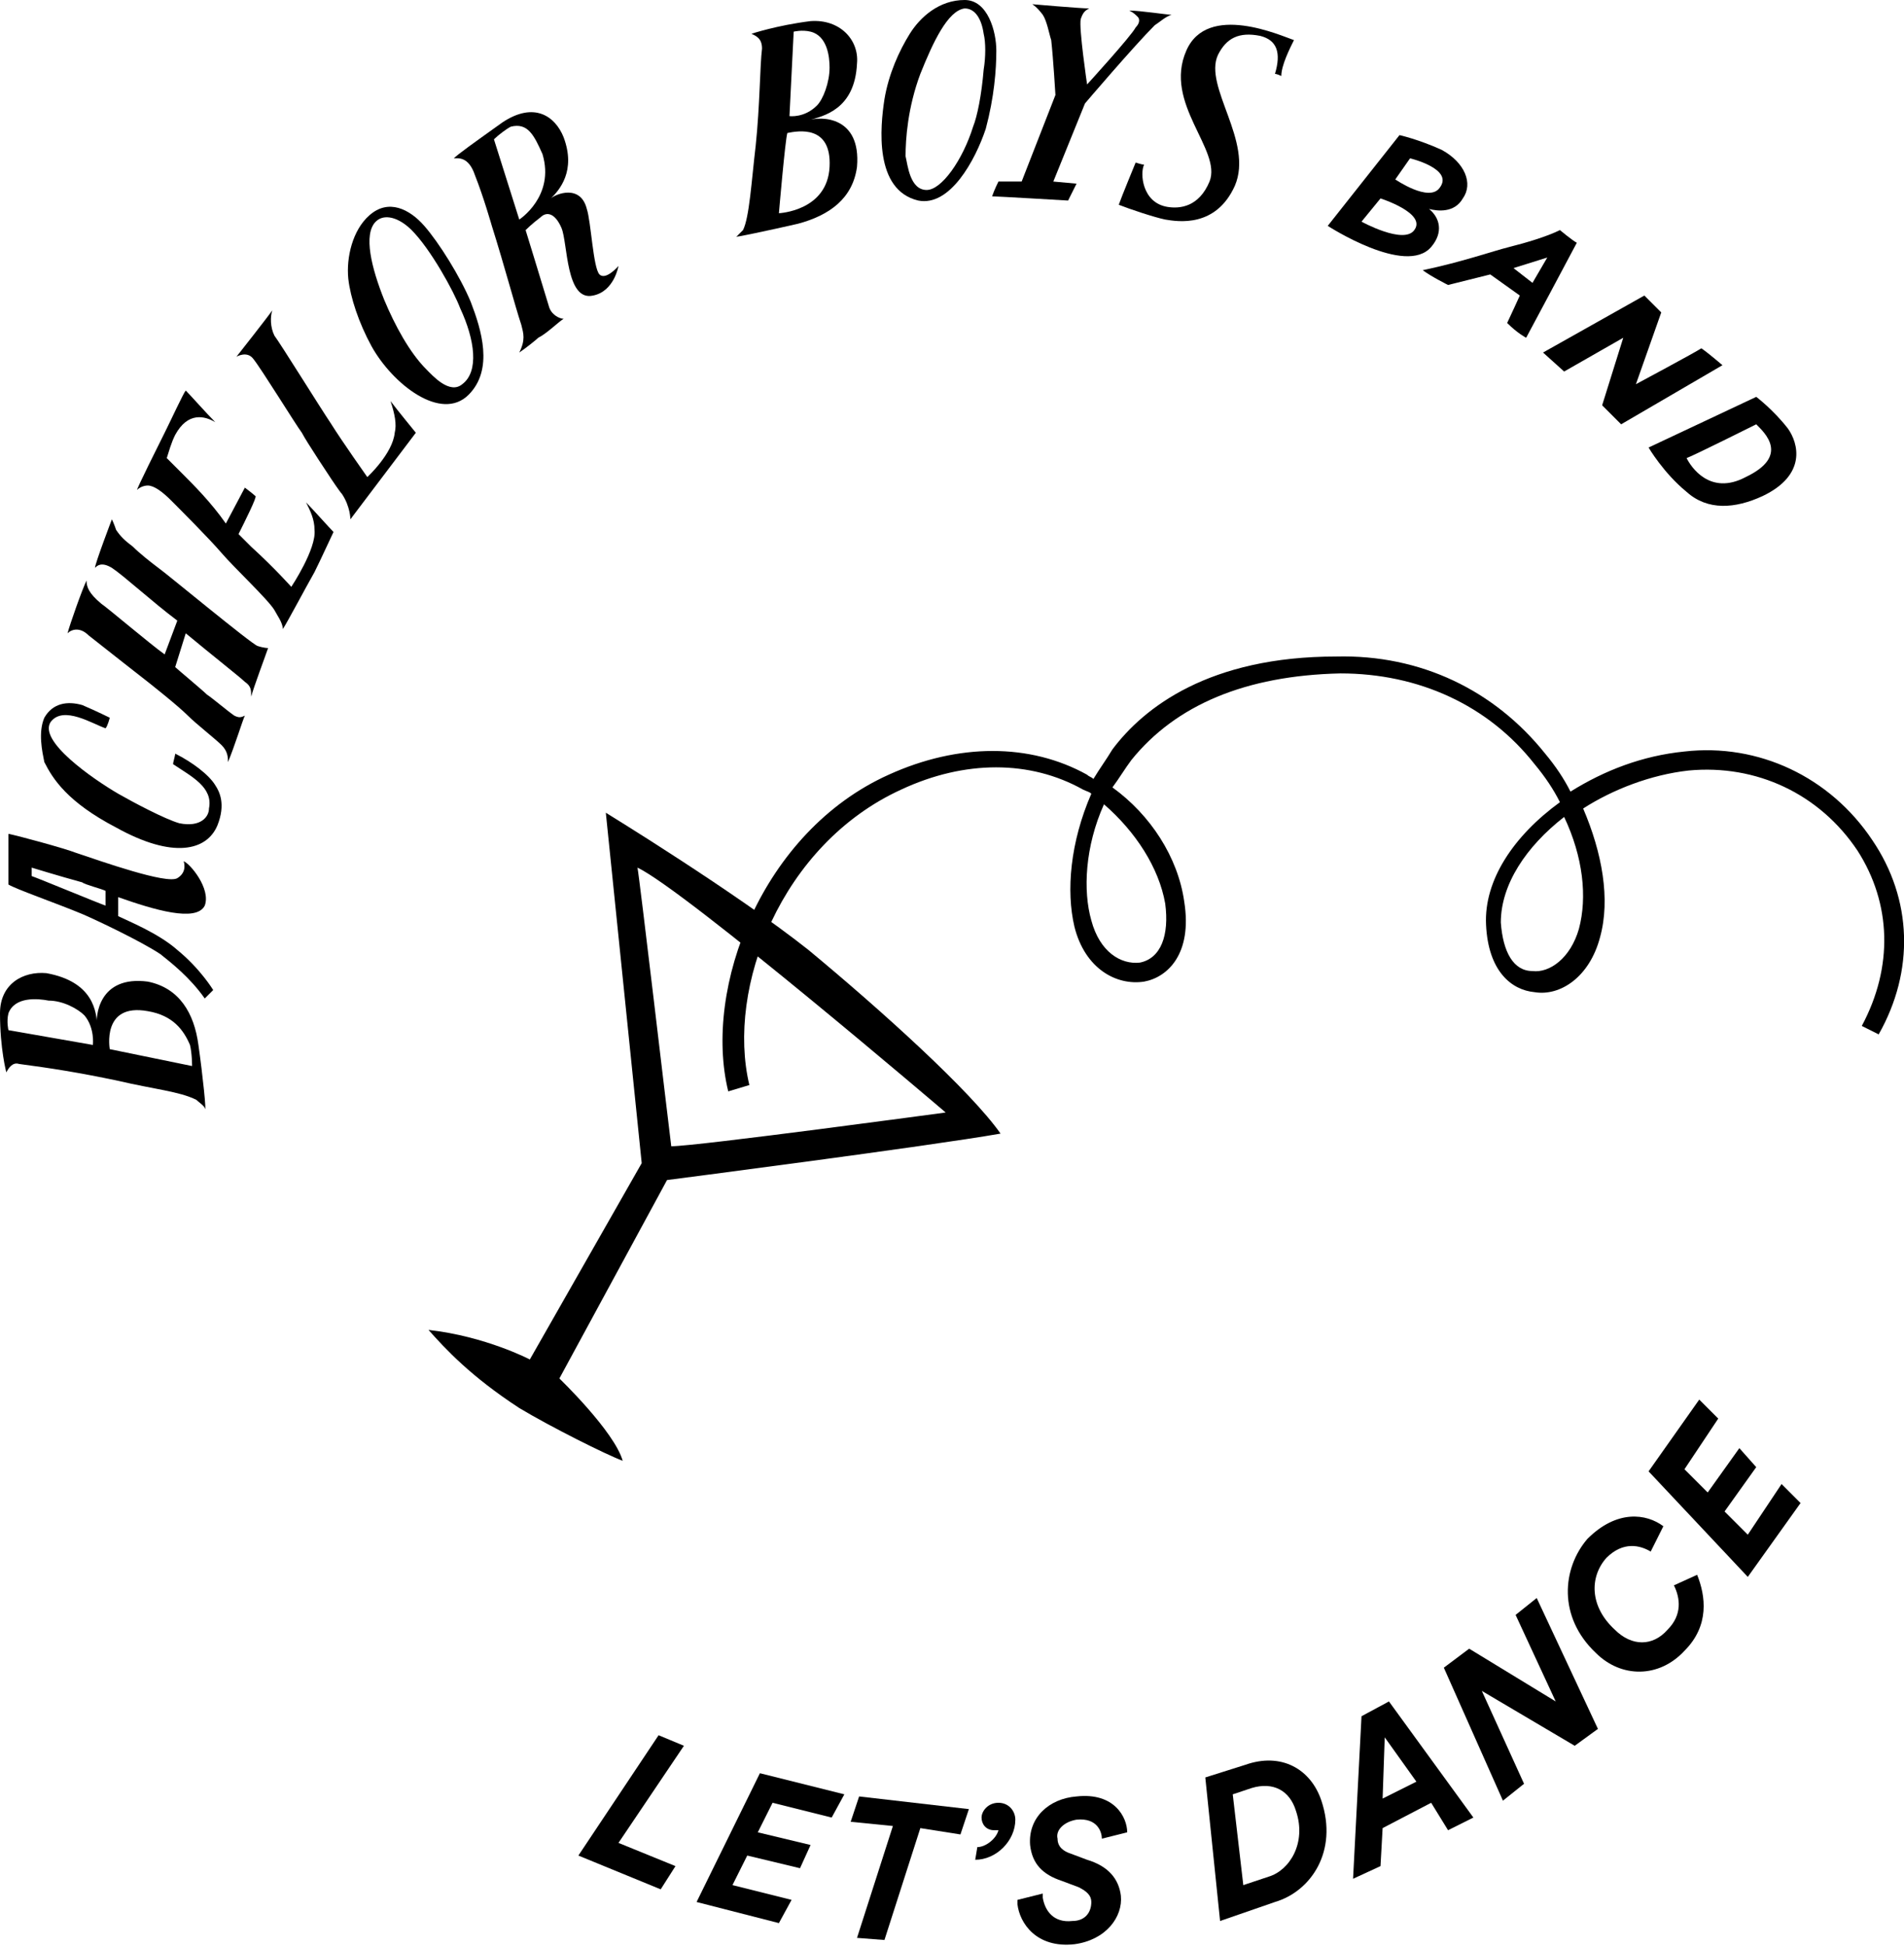
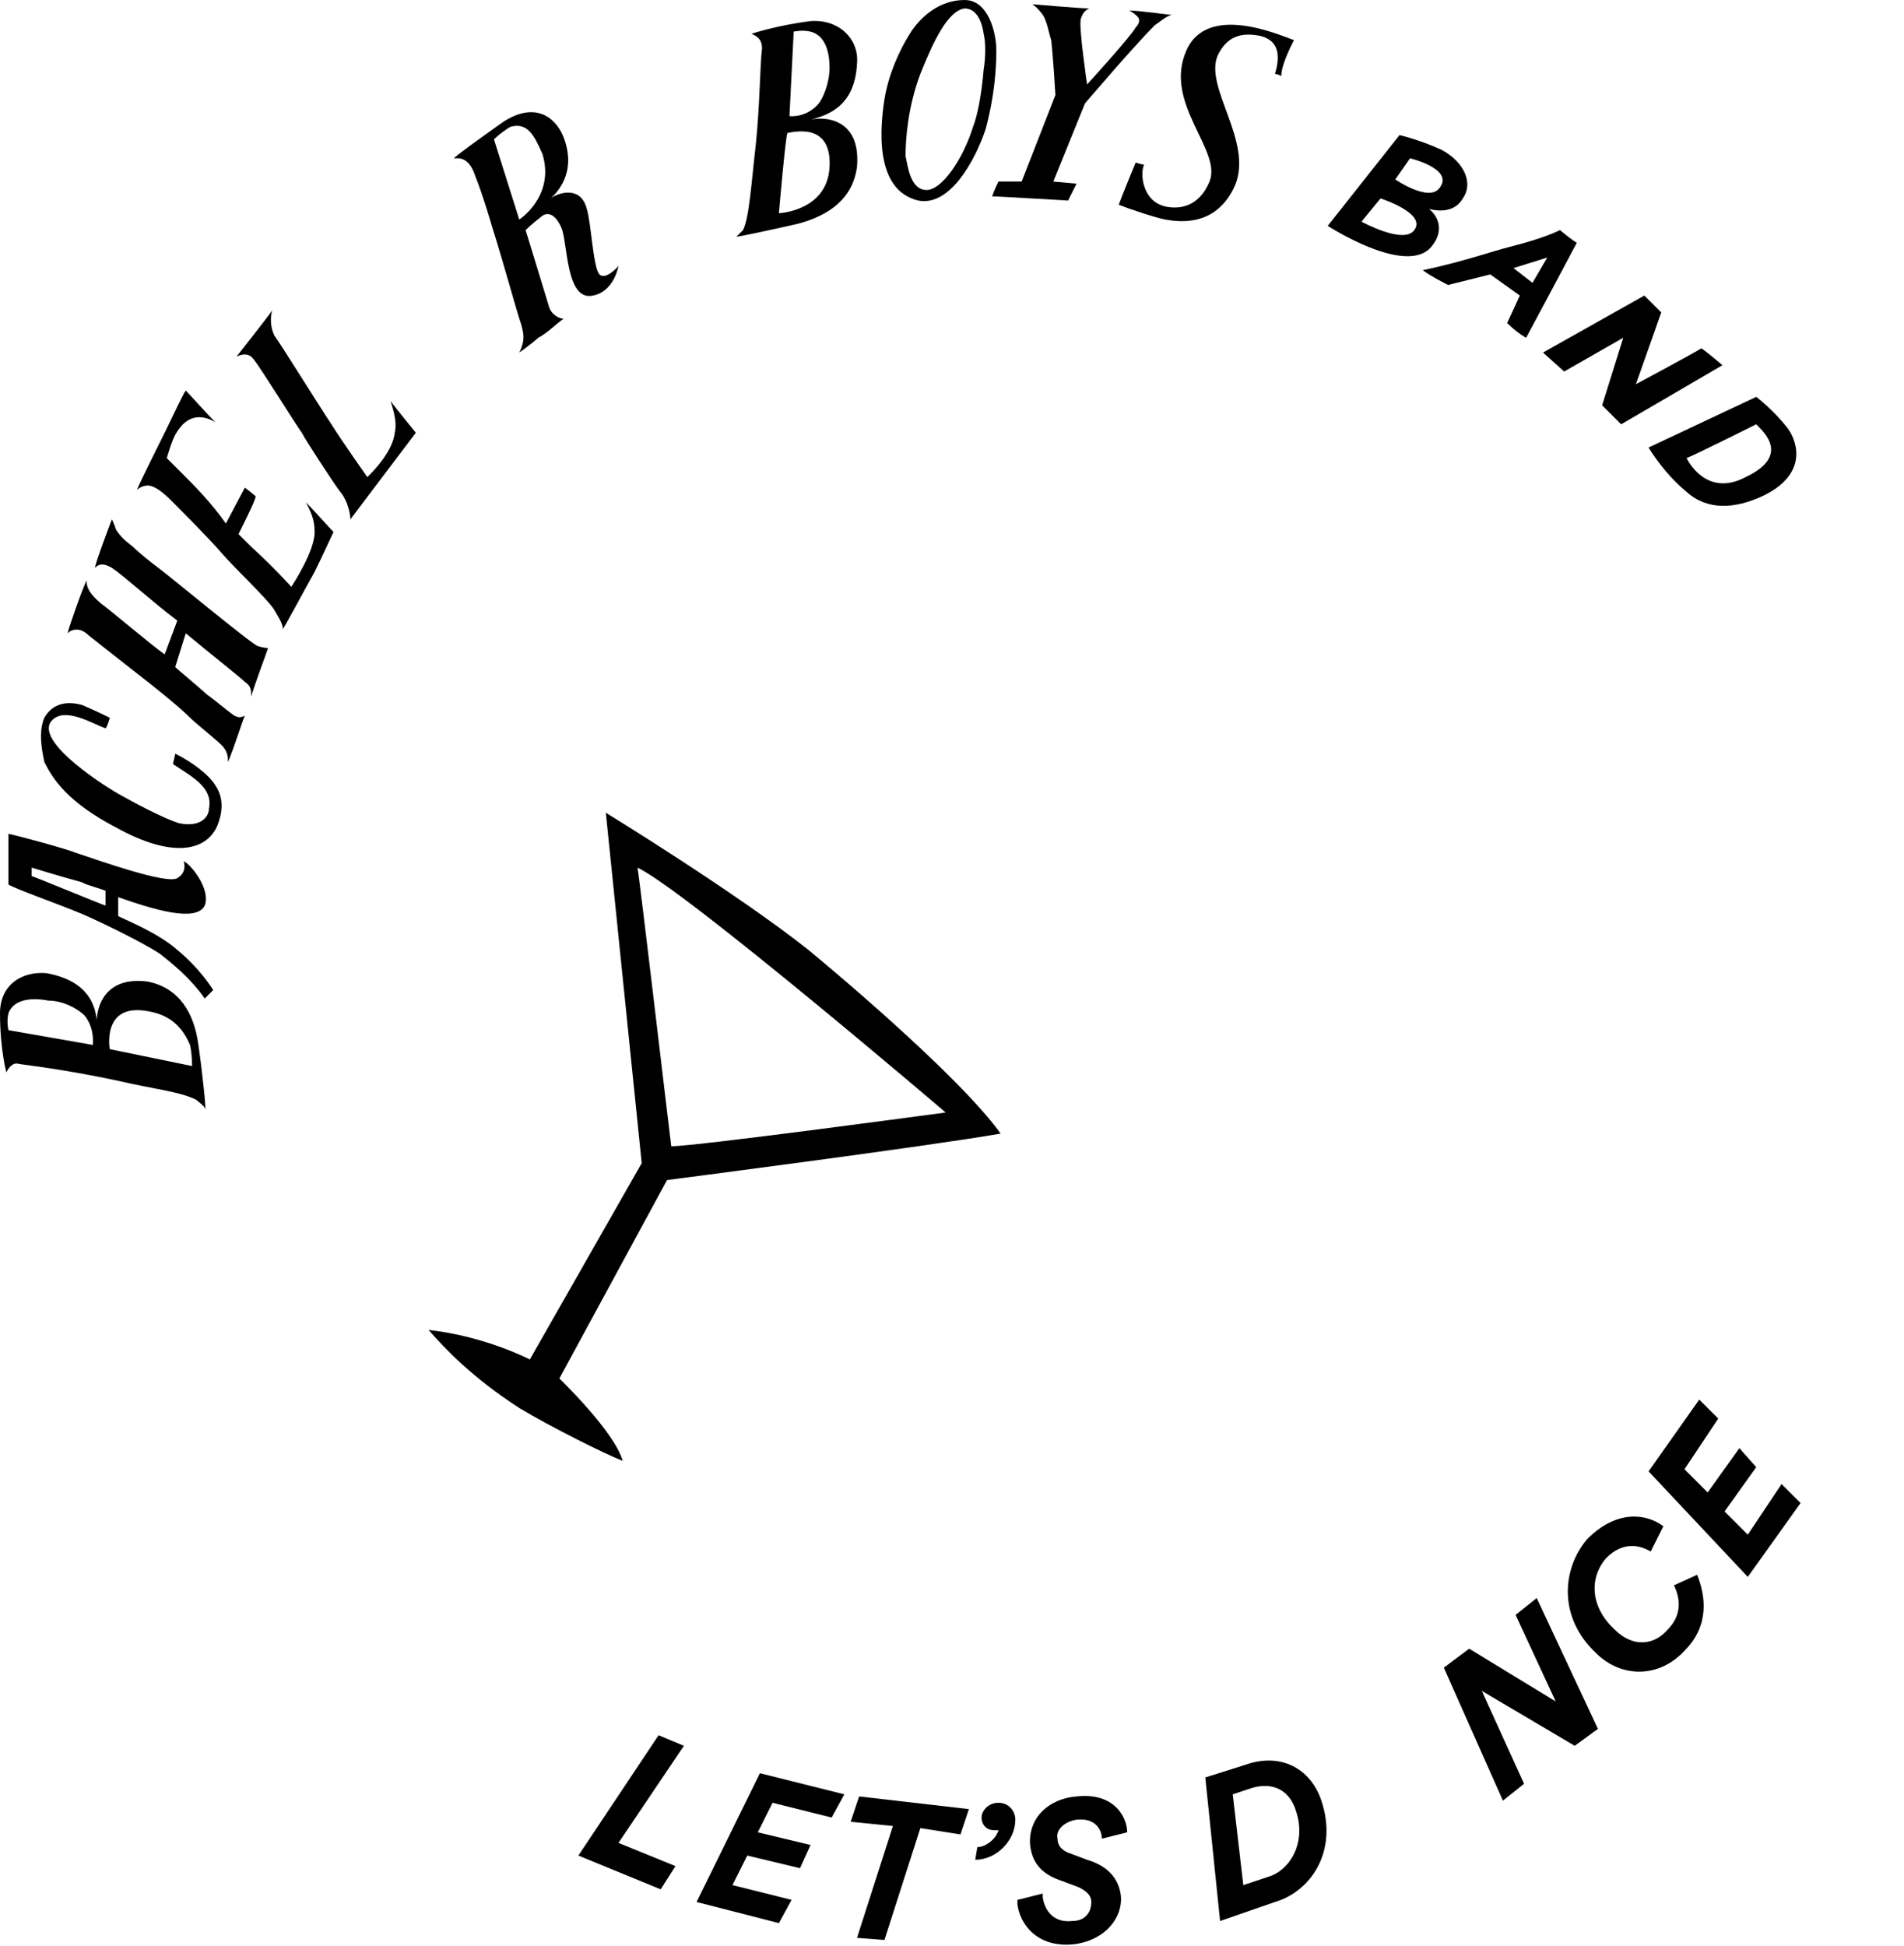
<svg xmlns="http://www.w3.org/2000/svg" version="1.1" id="Layer_1" x="0px" y="0px" viewBox="0 0 90.2 92.2" style="enable-background:new 0 0 90.2 92.2;" xml:space="preserve">
  <title>Asset 3</title>
  <g>
    <g>
      <g>
-         <path d="M34.5,51.7c-1.2-4.9,1.6-12.3,7.6-15c3.3-1.5,6.7-1.5,9.4,0c0.1,0.1,0.2,0.1,0.3,0.2c0.3-0.5,0.6-0.9,0.9-1.4     c1.5-2,4.6-4.4,10.6-4.4c4-0.1,7.5,1.6,9.9,4.6c0.5,0.6,0.9,1.2,1.2,1.8c1.6-1,3.4-1.7,5.4-1.9c3.5-0.4,6.9,1.2,8.9,4.2     c1.9,2.8,2,6.2,0.3,9.2l-0.8-0.4c1.5-2.8,1.4-5.8-0.2-8.3c-1.8-2.7-4.8-4.1-8-3.8c-1.8,0.2-3.6,0.9-5,1.8     c0.9,2.1,1.3,4.3,0.8,6.1c-0.5,1.9-1.9,2.8-3.1,2.6c-1.1-0.1-2.2-1-2.3-3.2c-0.1-2.1,1.3-4.2,3.5-5.8c-0.3-0.6-0.7-1.2-1.2-1.8     c-2.2-2.8-5.5-4.3-9.2-4.3c-4.5,0.1-7.8,1.5-9.9,4.1c-0.3,0.4-0.6,0.9-0.9,1.3c1.8,1.3,3.1,3.3,3.4,5.4c0.4,2.5-0.8,3.6-1.9,3.8     c-1.3,0.2-2.8-0.6-3.3-2.6c-0.4-1.7-0.2-4,0.8-6.3c-0.1-0.1-0.2-0.1-0.4-0.2c-2.5-1.4-5.6-1.4-8.6,0c-5.7,2.6-8.3,9.4-7.2,14     L34.5,51.7z M74.1,38.7c-1.8,1.4-3,3.2-3,5c0.1,1.4,0.6,2.3,1.5,2.3c0.8,0.1,1.8-0.6,2.2-2C75.2,42.5,75,40.6,74.1,38.7z      M52.3,38.1c-0.9,2-1,4.1-0.6,5.5c0.4,1.5,1.4,2.1,2.3,2c1-0.2,1.4-1.3,1.2-2.8C54.9,41.1,53.8,39.4,52.3,38.1z" />
-       </g>
+         </g>
      <path d="M38.3,45c-3.4-2.7-9.6-6.5-9.6-6.5l1.7,16.6l-5.3,9.3c0,0-2.1-1.1-4.8-1.4c0.8,0.9,2,2.2,4.3,3.7c1.5,0.9,4.1,2.2,4.9,2.5    c-0.4-1.4-3-3.9-3-3.9l5.1-9.4c0,0,12.4-1.6,15.8-2.2C46,51.7,41.8,47.9,38.3,45z M31.8,54.3c-0.2-1.6-1.5-12.7-1.6-13.2    c2.3,1.1,14.6,11.6,14.6,11.6S33,54.3,31.8,54.3z" />
    </g>
    <g>
      <path d="M27.4,87.9l3.8-5.7l1.2,0.5l-3.1,4.6l2.7,1.1l-0.7,1.1L27.4,87.9z" />
      <path d="M33,90.1l3-6.1l4,1l-0.6,1.1l-2.8-0.7l-0.7,1.4l2.5,0.6l-0.5,1.1l-2.5-0.6l-0.7,1.4l2.8,0.7l-0.6,1.1L33,90.1z" />
      <path d="M43.6,86.6l-1.7,5.3l-1.3-0.1l1.7-5.3l-2-0.2l0.4-1.2l5.2,0.6l-0.4,1.2L43.6,86.6z" />
      <path d="M47.3,85.4c0.5,0,0.8,0.4,0.8,0.8c0,1-0.9,1.9-1.9,1.9l0.1-0.6c0.4,0,0.9-0.4,1-0.8c0,0-0.1,0-0.2,0    c-0.4,0-0.6-0.3-0.6-0.6C46.5,85.8,46.8,85.4,47.3,85.4z" />
      <path d="M51.7,90.1c0-0.3-0.2-0.5-0.6-0.7l-0.8-0.3c-0.9-0.3-1.4-0.8-1.5-1.7c-0.1-1.3,0.9-2.2,2.2-2.3c1.8-0.2,2.4,1,2.4,1.7    l-1.2,0.3c0-0.3-0.2-1-1.2-0.9c-0.6,0.1-1,0.5-0.9,0.9c0,0.4,0.3,0.6,0.6,0.7l0.8,0.3c1,0.3,1.5,0.9,1.6,1.7    c0.1,1-0.7,2.1-2.2,2.3c-1.8,0.2-2.6-1-2.7-1.9c0,0,0-0.1,0-0.2l1.2-0.3c0,0.1,0,0.1,0,0.2c0.1,0.6,0.5,1.2,1.4,1.1    C51.4,91,51.7,90.6,51.7,90.1z" />
      <path d="M57.8,91l-0.7-6.8l1.9-0.6c1.7-0.6,3.1,0.2,3.6,1.7c0.8,2.4-0.5,4.3-2.2,4.8L57.8,91z M60.1,88.9c1-0.3,1.8-1.6,1.3-3.1    c-0.3-1-1.1-1.4-2.1-1.1L58.4,85l0.5,4.3L60.1,88.9z" />
-       <path d="M67.8,85.4l-2.3,1.2l-0.1,1.8L64.1,89l0.4-7.7l1.3-0.7l4,5.5l-1.2,0.6L67.8,85.4z M65.5,85.2l1.6-0.8l-1.5-2.1L65.5,85.2z    " />
      <path d="M74.6,82.7l-4.4-2.6l2,4.4l-1,0.8L68.4,79l1.2-0.9l4.1,2.5l-1.9-4.1l1-0.8l2.9,6.2L74.6,82.7z" />
      <path d="M78.8,72.3l-0.6,1.2c-0.5-0.3-1.3-0.5-2.1,0.3c-0.8,0.9-0.8,2.3,0.4,3.4c0.8,0.8,1.8,0.8,2.5,0c0.7-0.7,0.6-1.5,0.3-2.1    l1.1-0.5c0.4,1,0.6,2.4-0.6,3.6c-1.2,1.3-3,1.3-4.2,0.1c-1.8-1.7-1.6-4-0.4-5.4C76.6,71.5,78,71.7,78.8,72.3z" />
      <path d="M82.8,74.7l-4.7-5l2.4-3.4l0.9,0.9l-1.6,2.4l1.1,1.1l1.5-2.1l0.8,0.9l-1.5,2.1l1.1,1.1l1.6-2.4l0.9,0.9L82.8,74.7z" />
    </g>
    <g>
      <path d="M4.6,48.7c0-0.8-0.2-2.2-2.4-2.6C1.1,46,0,46.6,0,48c0,1.7,0.3,2.8,0.3,2.8c0.1-0.2,0.3-0.5,0.6-0.4    c1.5,0.2,2.8,0.4,4.7,0.8c1.7,0.4,2.9,0.5,3.7,0.9c0.1,0.1,0.4,0.3,0.4,0.4c0.1,0.3-0.1-1.6-0.3-3c-0.2-1.5-0.9-2.7-2.4-3    C4.7,46.2,4.5,48.1,4.6,48.7z M2.3,47.4C3,47.4,3.7,47.8,4,48.1c0.5,0.6,0.4,1.4,0.4,1.4l-4-0.7c0,0-0.1-0.4,0-0.8    C0.7,47.2,1.8,47.3,2.3,47.4z M9.1,50.5l-3.9-0.8c0,0-0.4-2.2,1.8-1.8c1.2,0.2,1.7,0.9,2,1.6C9.1,49.9,9.1,50.5,9.1,50.5z" />
      <path d="M15.7,22.7c0,0-1.2-1.8-1.4-2.2c-0.3-0.4-1.9-3-2.3-3.5c-0.3-0.4-0.8-0.1-0.8-0.1s1.5-1.9,1.7-2.2    c-0.1,0.3-0.1,0.8,0.1,1.2c0.3,0.4,2.1,3.3,2.7,4.2c0.5,0.8,1.7,2.5,1.7,2.5s1.2-1.1,1.3-2.1c0.1-0.4,0-0.9-0.2-1.5    c0.3,0.4,1.2,1.5,1.2,1.5l-3.1,4.1c0,0,0-0.6-0.4-1.2C16.1,23.3,15.7,22.7,15.7,22.7z" />
-       <path d="M20.1,10.7c-0.7-0.8-1.7-1.3-2.6-0.5c-0.8,0.7-1.1,2-1,3c0.1,0.9,0.5,2.1,1.1,3.2c1,1.8,3.3,3.6,4.6,2.3    c1.2-1.2,0.6-3.1,0.1-4.4C21.8,13.1,20.8,11.5,20.1,10.7z M21.9,18.2c-0.6,0.5-1.4-0.4-1.7-0.7c-0.8-0.8-1.5-2.1-2-3.3    c-0.6-1.5-1-3.1-0.4-3.7c0.4-0.4,1.1-0.2,1.7,0.4c0.9,0.9,2,2.9,2.3,3.7C22.5,16.1,22.7,17.6,21.9,18.2z" />
      <path d="M28.4,13c-0.3-0.3-0.4-2.5-0.6-3.1c-0.3-1.2-1.5-0.7-1.7-0.5c0.4-0.4,1.2-1.3,0.6-2.9c-0.4-1-1.4-1.7-2.9-0.7    c-1.4,1-2.1,1.5-2.3,1.7c0.2,0,0.7-0.1,1,0.8c0.4,1,0.8,2.4,0.8,2.4c0.6,1.9,1.1,3.8,1.4,4.7c0.1,0.4,0.2,0.7-0.1,1.3    c0.3-0.2,0.8-0.6,0.9-0.7c0.4-0.2,0.9-0.7,1.2-0.9c-0.2,0-0.6-0.2-0.7-0.6c-0.3-1-1.1-3.6-1.1-3.6s0.3-0.3,0.7-0.6    c0.3-0.3,0.7-0.2,1,0.5c0.3,0.7,0.2,3.5,1.5,3.2c1-0.2,1.2-1.4,1.2-1.4S28.7,13.3,28.4,13z M24.6,10.4l-1.2-3.8    c0.2-0.2,0.6-0.5,0.8-0.6c0.8-0.2,1.1,0.4,1.5,1.3C26.3,9.3,24.6,10.4,24.6,10.4z" />
      <path d="M12.2,30.6c-0.3-0.1-4.4-3.5-4.7-3.7c-0.4-0.3-0.9-0.7-1.2-1c-0.4-0.3-0.6-0.5-0.8-0.8c-0.1-0.3-0.2-0.5-0.2-0.5    s-0.8,2.1-0.8,2.3c0.1-0.1,0.3-0.3,0.8,0c0.6,0.4,1.9,1.6,3.1,2.5L7.8,31c-0.7-0.5-2.7-2.2-3-2.4c-0.6-0.5-0.7-0.8-0.7-1.1    c-0.2,0.4-0.8,2.1-0.9,2.5c0.2-0.2,0.6-0.3,1,0.1c0.5,0.4,2.8,2.2,2.8,2.2s1.4,1.1,1.9,1.6c0.4,0.4,1.3,1.1,1.6,1.4    c0.3,0.3,0.3,0.6,0.3,0.8c0.3-0.7,0.7-2,0.8-2.2c-0.2,0.1-0.3,0.1-0.5,0c-0.3-0.2-1-0.8-1.3-1c-0.2-0.2-1.4-1.2-1.5-1.3l0.5-1.6    c1.2,1,2.6,2.1,2.8,2.3c0.3,0.2,0.3,0.4,0.3,0.7c0.1-0.4,0.7-2,0.8-2.3C12.7,30.7,12.5,30.7,12.2,30.6z" />
      <path d="M14.5,23.8c0.2,0.4,0.4,0.8,0.4,1.3c0.1,0.9-1.1,2.7-1.1,2.7s-0.8-0.9-1.9-1.9c-0.2-0.2-0.4-0.4-0.6-0.6    c0.3-0.6,0.9-1.8,0.8-1.8c-0.1-0.1-0.5-0.4-0.5-0.4l-0.9,1.7C10,23.8,9.2,23,8.6,22.4c-0.3-0.3-0.5-0.5-0.7-0.7    C8,21.4,8.1,21,8.3,20.6c0.6-1.1,1.4-0.9,1.9-0.6c-0.4-0.4-1.2-1.3-1.4-1.5c-0.1,0.1-0.7,1.4-1,2c-0.2,0.4-1.4,2.8-1.3,2.7    C6.6,23.1,6.8,23,7,23c0.3,0,0.7,0.3,1.1,0.7c0.4,0.4,1.8,1.8,2.4,2.5c0.6,0.7,2.2,2.2,2.5,2.7c0.1,0.2,0.4,0.6,0.4,0.9    c0.2-0.3,1.1-2,1.5-2.7c0.3-0.6,0.8-1.7,0.9-1.9C15.6,25,14.8,24.1,14.5,23.8z" />
      <path d="M8.4,41.6c-0.5,0.3-3.6-0.8-4.8-1.2c-0.5-0.2-2.7-0.8-3.2-0.9c0,0.2,0,1.9,0,2.4c0.3,0.2,2.3,0.9,3.5,1.4    c0.7,0.3,2.8,1.3,3.7,1.9c0.5,0.4,1.4,1.1,2.1,2.1l0.4-0.4c0,0-0.6-1-1.7-1.9c-0.9-0.8-2.4-1.4-2.8-1.6l0-0.9    c1.7,0.6,3.7,1.2,4.1,0.4c0.3-0.8-0.7-2-1-2.1C8.7,40.8,8.9,41.3,8.4,41.6z M5,42.9c-0.3-0.1-3.2-1.3-3.5-1.4c0-0.1,0-0.4,0-0.4    s1.3,0.4,2.4,0.7C4,41.9,4.8,42.1,5,42.2L5,42.9z" />
      <path d="M5.2,34c0,0-0.1,0.4-0.2,0.5c-0.6-0.2-2-1.1-2.6-0.3c-0.6,0.9,2,2.7,3.2,3.4c0.7,0.4,2.2,1.2,2.9,1.4    c1,0.2,1.4-0.3,1.4-0.7c0.2-1-0.8-1.5-1.7-2.1c0-0.1,0.1-0.4,0.1-0.5c0.8,0.4,1.6,1,1.9,1.5c0.2,0.3,0.5,0.9,0.1,1.9    c-0.5,1.2-2.1,1.6-4.8,0.1c-2.3-1.2-3-2.3-3.4-3.1C2,35.6,1.8,34.7,2.1,34c0.4-0.7,1.1-0.8,1.8-0.6C4.6,33.7,5.2,34,5.2,34z" />
      <g>
        <path d="M77.9,14l-4.8,2.7l1,0.9l2.8-1.6l-1,3.2l0.9,0.9l4.8-2.8c0,0-0.7-0.6-1-0.8c-0.3,0.2-3.1,1.7-3.1,1.7l1.2-3.4L77.9,14z" />
        <path d="M83.5,23.5c2.1-1,1.7-2.5,1.2-3.2c-0.7-0.9-1.5-1.5-1.5-1.5l-5.1,2.4c0,0,0.7,1.2,1.8,2.1C80.9,24.2,82.2,24.1,83.5,23.5     z M79.9,21.7c0.3-0.1,3.3-1.6,3.3-1.6c0.4,0.4,1.6,1.5-0.5,2.5C81,23.5,80.1,22.1,79.9,21.7z" />
        <path d="M67.8,11.7c0.6-0.7,0.4-1.4-0.1-1.8c0.4,0.1,1.2,0.2,1.6-0.5c0.5-0.7,0.1-1.7-1-2.3c-1.1-0.5-2-0.7-2-0.7l-3.4,4.3     C62.9,10.7,66.6,13.1,67.8,11.7z M66.8,7.5c0,0,2.1,0.5,1.4,1.4c-0.5,0.7-2.1-0.4-2.1-0.4L66.8,7.5z M64.5,10.5l0.9-1.1     c0,0,2.2,0.7,1.6,1.5C66.5,11.6,64.5,10.5,64.5,10.5z" />
        <path d="M74.7,11.5c-0.2-0.1-0.8-0.6-0.8-0.6c-0.6,0.3-1.6,0.6-2.4,0.8c-0.8,0.2-2.2,0.7-4.1,1.1c0.4,0.3,1.2,0.7,1.2,0.7l2-0.5     l1.4,1c0,0-0.5,1.1-0.6,1.3c0.5,0.5,0.9,0.7,0.9,0.7S74.6,11.7,74.7,11.5z M71.7,12.7l1.6-0.5l-0.7,1.2L71.7,12.7z" />
      </g>
      <path d="M48.9,0.2c0,0,0.2,0.1,0.5,0.5c0.2,0.3,0.3,0.9,0.4,1.2C49.9,2.8,50,4.5,50,4.5l-1.6,4.1l-1.1,0c0,0-0.2,0.4-0.3,0.7    c0.2,0,3.6,0.2,3.6,0.2L51,8.7l-1.1-0.1l1.5-3.7c0,0,2.3-2.7,3.3-3.7C55,1,55.2,0.8,55.5,0.7c-0.2,0-1.5-0.2-2-0.2    c0.2,0.1,0.3,0.2,0.4,0.3c0.1,0.1,0.1,0.3-0.1,0.5C53.6,1.7,51.5,4,51.5,4s-0.4-2.7-0.3-3.1c0.1-0.3,0.2-0.4,0.4-0.5    C51.2,0.4,48.9,0.2,48.9,0.2z" />
      <path d="M61.3,1.9c-0.6-0.2-4.1-1.8-5.1,0.5c-1.1,2.5,1.7,4.7,1.1,6.2c-0.5,1.2-1.4,1.3-2,1.2c-1.2-0.2-1.3-1.6-1.1-2    c-0.1,0-0.4-0.1-0.4-0.1s-0.7,1.7-0.8,2c0.5,0.2,1.7,0.6,2.2,0.7c0.6,0.1,2.4,0.4,3.3-1.6c0.9-2.1-1.5-4.7-0.8-6.2    c0.4-0.8,1-1.1,2-0.9c0.8,0.2,1,0.8,0.7,1.8c0.1,0,0.3,0.1,0.3,0.1C60.7,3.1,61.1,2.3,61.3,1.9z" />
      <path d="M38.3,5.7C39,5.5,40.5,5.2,40.6,3c0.1-1.1-0.8-2.1-2.2-2c-1.6,0.2-2.8,0.6-2.8,0.6c0.2,0.1,0.5,0.2,0.5,0.7    c-0.1,0.8-0.1,2.7-0.3,4.6c-0.2,1.7-0.3,3.4-0.6,4c-0.1,0.1-0.2,0.2-0.3,0.3c-0.3,0.1,1.6-0.3,2.9-0.6c1.5-0.4,2.6-1.2,2.8-2.7    C40.8,5.5,38.9,5.5,38.3,5.7z M39.3,3.2c0,0.7-0.3,1.5-0.6,1.8c-0.6,0.6-1.3,0.5-1.3,0.5l0.2-4c0,0,0.4-0.1,0.8,0    C39.2,1.7,39.3,2.7,39.3,3.2z M36.9,10.1c0,0,0.3-3.5,0.4-3.8c0.5-0.1,2.1-0.4,2,1.6C39.2,10,36.9,10.1,36.9,10.1z" />
      <path d="M47.2,2.4c0-0.9-0.4-2.4-1.5-2.4c-1.2,0-2.1,0.8-2.6,1.6c-0.5,0.8-1,1.9-1.2,3.1c-0.2,1.3-0.5,4.3,1.6,4.8    c1.5,0.3,2.7-1.9,3.2-3.4C47.1,4.6,47.2,3.3,47.2,2.4z M46.1,6c-0.5,1.6-1.5,3-2.2,3c-0.8,0-0.9-1.2-1-1.6c0-0.8,0.1-2.3,0.7-3.9    c0.6-1.5,1.3-3,2.1-3.1c0.5,0,0.8,0.5,0.9,1.2c0.1,0.4,0.1,1.1,0,1.7C46.5,4.5,46.3,5.5,46.1,6z" />
    </g>
  </g>
</svg>